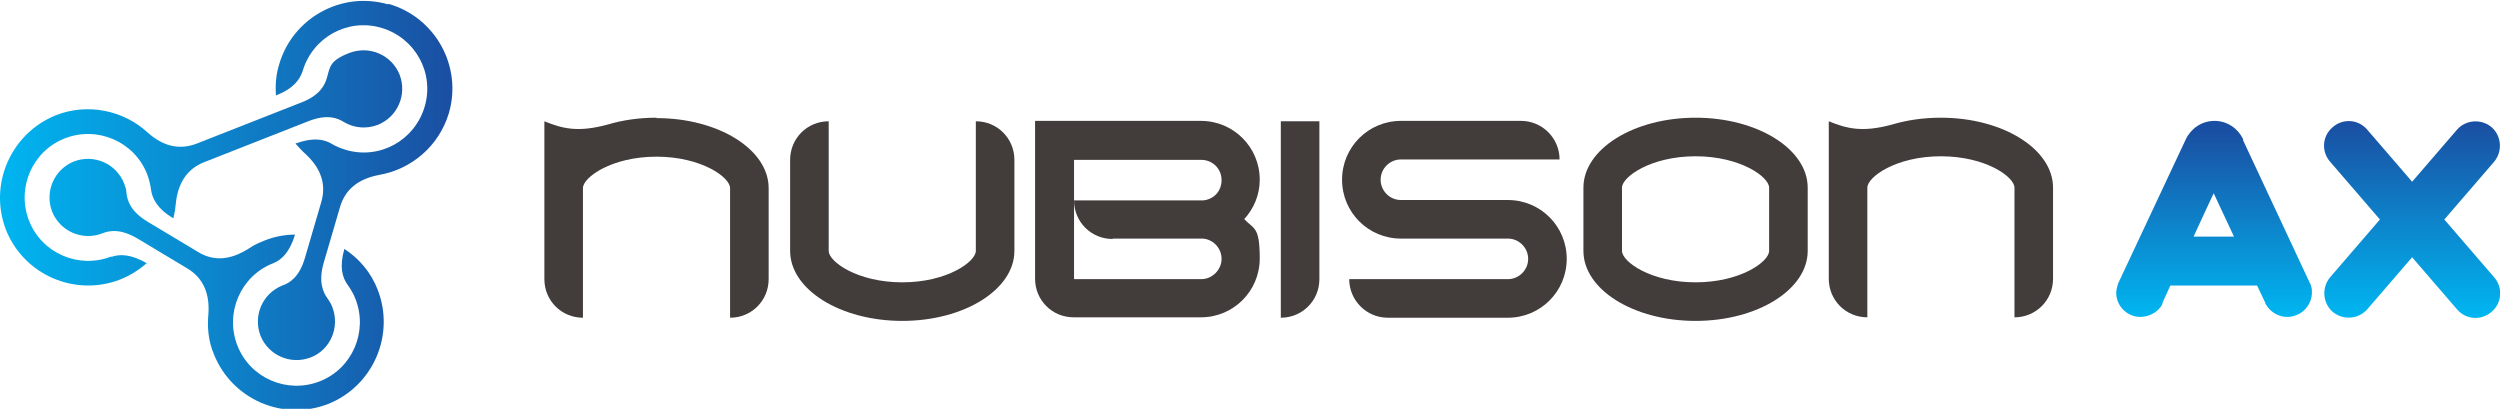
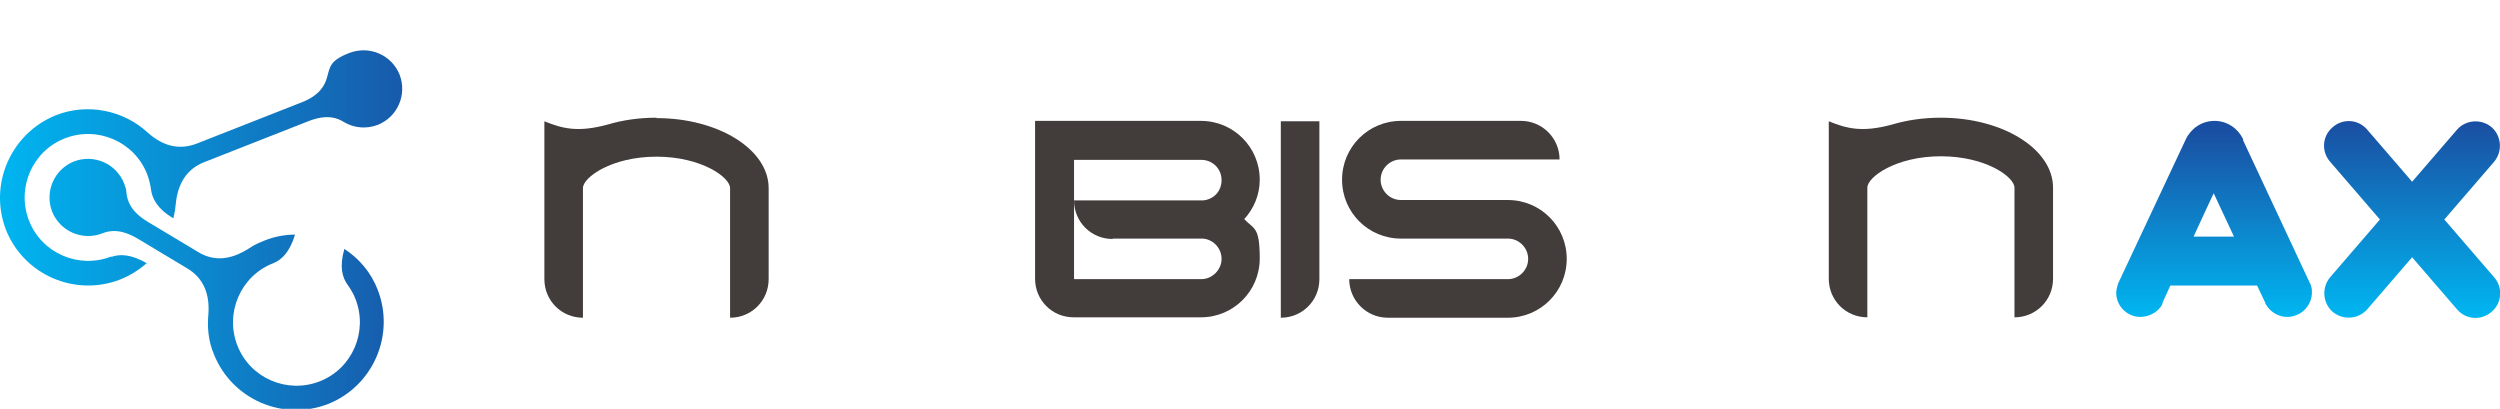
<svg xmlns="http://www.w3.org/2000/svg" id="Layer_1" version="1.1" viewBox="0 0 628.7 102.8">
  <defs>
    <style>
      .st0 {
        fill: url(#_무제_그라디언트);
      }

      .st1 {
        fill: #423c3b;
      }

      .st2 {
        fill: url(#_무제_그라디언트_4);
      }

      .st3 {
        fill: url(#_무제_그라디언트_5);
      }

      .st4 {
        fill: url(#_무제_그라디언트_2);
      }

      .st5 {
        fill: url(#_무제_그라디언트_3);
      }
    </style>
    <linearGradient id="_무제_그라디언트" data-name="무제 그라디언트" x1="-.6" y1="58.8" x2="112.2" y2="58.8" gradientTransform="translate(0 101) scale(1 -1)" gradientUnits="userSpaceOnUse">
      <stop offset="0" stop-color="#00b6f1" />
      <stop offset="1" stop-color="#1a50a3" />
    </linearGradient>
    <linearGradient id="_무제_그라디언트_2" data-name="무제 그라디언트 2" x1="-.6" y1="55.7" x2="112.2" y2="55.7" gradientTransform="translate(0 101) scale(1 -1)" gradientUnits="userSpaceOnUse">
      <stop offset="0" stop-color="#00b6f1" />
      <stop offset="1" stop-color="#1a50a3" />
    </linearGradient>
    <linearGradient id="_무제_그라디언트_3" data-name="무제 그라디언트 3" x1="-.6" y1="29.5" x2="112.2" y2="29.5" gradientTransform="translate(0 101) scale(1 -1)" gradientUnits="userSpaceOnUse">
      <stop offset="0" stop-color="#00b6f1" />
      <stop offset="1" stop-color="#1a50a3" />
    </linearGradient>
    <linearGradient id="_무제_그라디언트_4" data-name="무제 그라디언트 4" x1="556.7" y1="21.5" x2="556.7" y2="67.8" gradientTransform="translate(0 101) scale(1 -1)" gradientUnits="userSpaceOnUse">
      <stop offset="0" stop-color="#00b6f1" />
      <stop offset="1" stop-color="#1a50a3" />
    </linearGradient>
    <linearGradient id="_무제_그라디언트_5" data-name="무제 그라디언트 5" x1="606.6" y1="21.4" x2="606.6" y2="69.5" gradientTransform="translate(0 101) scale(1 -1)" gradientUnits="userSpaceOnUse">
      <stop offset="0" stop-color="#00b6f1" />
      <stop offset="1" stop-color="#1a50a3" />
    </linearGradient>
  </defs>
  <g>
    <path class="st1" d="M322.1,30.5v49.4c5.4,0,9.7-4.3,9.7-9.7V30.5h-9.7Z" />
    <path class="st1" d="M379.2,50.3h-26.9c-2.8,0-5.1-2.3-5.1-5.1s2.3-5.1,5.1-5.1h39.9c0-5.3-4.3-9.7-9.7-9.7h-30.2c-8.2,0-14.8,6.6-14.8,14.8s6.6,14.8,14.8,14.8h26.9c2.8,0,5.1,2.3,5.1,5.1s-2.3,5.1-5.1,5.1h-39.9c0,5.3,4.3,9.7,9.7,9.7h30.2c8.2,0,14.8-6.6,14.8-14.8s-6.6-14.8-14.8-14.8Z" />
-     <path class="st1" d="M208.4,30.5c-5.4,0-9.7,4.3-9.7,9.7v22.9c0,9.7,12.6,17.6,28.2,17.6h0c15.6,0,28.2-7.9,28.2-17.6v-22.9c0-5.4-4.3-9.7-9.7-9.7h0v32.6c0,2.7-7.2,7.9-18.5,7.9s-18.5-5.2-18.5-7.9V30.5h0Z" />
    <path class="st1" d="M165.1,29.6c-4.4,0-8.5.6-12.2,1.7h0c-7.7,2.1-11.5,1-16-.8v39.7c0,5.4,4.3,9.7,9.7,9.7v-32.6h0c0-2.7,7.2-7.9,18.5-7.9s18.5,5.2,18.5,7.9h0v32.6c5.4,0,9.7-4.3,9.7-9.7v-22.9c0-9.7-12.6-17.6-28.2-17.6h0Z" />
    <path class="st1" d="M488.1,29.6c-4.4,0-8.5.6-12.2,1.7h0c-7.7,2.1-11.5,1-16-.8v16.7h0v22.9c0,5.4,4.3,9.7,9.7,9.7v-32.6h0c0-2.7,7.2-7.9,18.5-7.9s18.5,5.2,18.5,7.9h0v32.6c5.4,0,9.7-4.3,9.7-9.7v-22.9c0-9.7-12.6-17.6-28.2-17.6h0Z" />
    <g>
      <polygon class="st1" points="444.9 47.2 444.9 47.2 444.9 47.2 444.9 47.2" />
-       <path class="st1" d="M426.4,29.6c-15.6,0-28.2,7.9-28.2,17.6v15.9h0c0,9.7,12.6,17.6,28.2,17.6s28.2-7.9,28.2-17.6h0v-15.9c0-9.7-12.6-17.6-28.2-17.6ZM444.9,63.1c0,2.7-7.2,7.9-18.5,7.9s-18.5-5.2-18.5-7.9h0v-15.9h0c0-2.7,7.2-7.9,18.5-7.9s18.5,5.2,18.5,7.9h0v15.9h0Z" />
-       <polygon class="st1" points="407.9 47.2 407.9 47.2 407.9 47.2 407.9 47.2" />
-       <polygon class="st1" points="444.9 63.1 444.9 63.1 444.9 63.1 444.9 63.1" />
      <polygon class="st1" points="407.9 63.1 407.9 63.1 407.9 63.1 407.9 63.1" />
    </g>
    <path class="st1" d="M316.8,45.2c0-8.2-6.6-14.8-14.8-14.8h-41.7v39.7c0,5.4,4.3,9.7,9.7,9.7h32c8.2,0,14.8-6.6,14.8-14.8s-1.5-7.3-3.9-9.9c2.4-2.6,3.9-6.1,3.9-9.9ZM279.8,60h22.7c2.6.2,4.7,2.4,4.7,5.1s-2.3,5.1-5.1,5.1h-32v-30h32c2.8,0,5.1,2.2,5.1,5.1s-2.1,4.9-4.7,5.1h-32.4c0,5.4,4.3,9.7,9.7,9.7h0Z" />
  </g>
  <g>
    <path class="st0" d="M28,64.5c-8.2,3.2-17.5-.8-20.7-9s.8-17.5,9-20.7c8.2-3.2,17.5.8,20.7,9,.5,1.3.8,2.6,1,4h0c.3,2.1,1.5,4.7,5.6,7.1h0c.3-1.2.5-2.4.6-3.6h0c.5-5.2,2.8-8.8,7.1-10.5l26.2-10.3c4.8-1.9,7.4-.8,9,.2h0c2.5,1.5,5.6,1.8,8.5.7,5-2,7.4-7.6,5.5-12.6-2-5-7.6-7.4-12.6-5.5s-4.9,3.5-5.7,6.3h0c-.5,1.7-1.7,4.4-6.5,6.2l-26.2,10.3c-4.4,1.7-8.5.7-12.4-2.8h0c-6-5.5-15-7.5-23.1-4.3C2.7,33.6-2.9,46.4,1.5,57.8c4.5,11.3,17.3,16.9,28.7,12.5,2.5-1,4.7-2.4,6.7-4.1-4.1-2.4-6.9-2.3-8.9-1.6h0Z" />
-     <path class="st4" d="M97.6,1.1c-11.7-3.4-24,3.4-27.4,15.1-.8,2.6-1,5.2-.8,7.8,4.4-1.7,6-4,6.7-6.1,2.5-8.5,11.3-13.4,19.8-10.9s13.4,11.3,10.9,19.8-11.3,13.4-19.8,10.9c-1.3-.4-2.6-.9-3.7-1.6h0c-1.9-1.1-4.6-1.6-9,0h0c.8.9,1.6,1.8,2.5,2.6h0c3.9,3.6,5.3,7.6,4,12.1h0l-4.1,14h0c-1.4,4.9-3.9,6.4-5.7,7h0c-5,2-7.4,7.6-5.5,12.6,2,5,7.6,7.4,12.6,5.5s7.4-7.6,5.5-12.6c-.3-.8-.7-1.5-1.2-2.2h0c-1.1-1.5-2.4-4.1-1-9l4.1-14h0c1.3-4.5,4.6-7.1,9.8-8.1h0c8.1-1.4,15.1-7.2,17.6-15.6,3.4-11.7-3.4-24-15.1-27.4h-.2Z" />
    <path class="st5" d="M86.6,62.6c-1.3,4.5-.5,7.2.8,9h0c.8,1.1,1.5,2.3,2,3.6,3.2,8.2-.8,17.5-9,20.7s-17.5-.8-20.7-9,.8-17.5,9-20.7h0c2-.8,4.1-2.6,5.5-7.2-2.6,0-5.2.5-7.7,1.5s-2.8,1.3-4.1,2.1h0c-4.5,2.8-8.7,3.2-12.7.7l-12.5-7.5c-4.4-2.6-5.2-5.4-5.4-7.3h0c0-.8-.3-1.6-.6-2.4-2-5-7.6-7.4-12.6-5.5-5,2-7.4,7.6-5.5,12.6,2,5,7.6,7.4,12.6,5.5s0,0,0,0c1.7-.7,4.5-1.3,8.9,1.3l12.5,7.5h0c4,2.4,5.7,6.3,5.3,11.6h0c-.3,3.3,0,6.7,1.4,10,4.5,11.3,17.3,16.9,28.7,12.5,11.3-4.5,16.9-17.3,12.5-28.7-1.7-4.4-4.7-7.9-8.4-10.3h0Z" />
  </g>
  <path class="st2" d="M580.8,71h0l-16.7-35.7h0v-.3h0c-1.3-2.7-4-4.6-7.2-4.6s-5.9,1.9-7.2,4.6h0l-16.9,36h0c-.3.7-.5,1.5-.6,2.3-.2,3.4,2.5,6.3,5.9,6.4,2,0,3.8-.8,5-2.2.3-.3.5-.6.7-1.1v-.2h0l2-4.4h21.8l2.1,4.4h0v.2c.3.5.6.8.8,1.1,1.2,1.4,3,2.3,5,2.2,3.4-.2,6-3,5.9-6.4,0-.8-.2-1.6-.6-2.3ZM551.6,59.6l2.9-6.3h0l2.2-4.7,2.2,4.7h0l2.9,6.2h-10.2Z" />
  <path class="st3" d="M614.7,55.2l12.5-14.5c2.2-2.6,1.9-6.5-.6-8.7-2.6-2.2-6.5-1.9-8.7.6l-11.3,13.1-11.3-13.1c-2.2-2.6-6.1-2.9-8.7-.6h0c-2.6,2.2-2.9,6.1-.6,8.7l12.5,14.5-12.5,14.5c-2.2,2.6-1.9,6.5.6,8.7h0c2.6,2.2,6.5,1.9,8.7-.6l11.3-13.1,11.3,13.1c2.2,2.6,6.1,2.9,8.7.6,2.6-2.2,2.9-6.1.6-8.7,0,0-12.5-14.5-12.5-14.5Z" />
</svg>